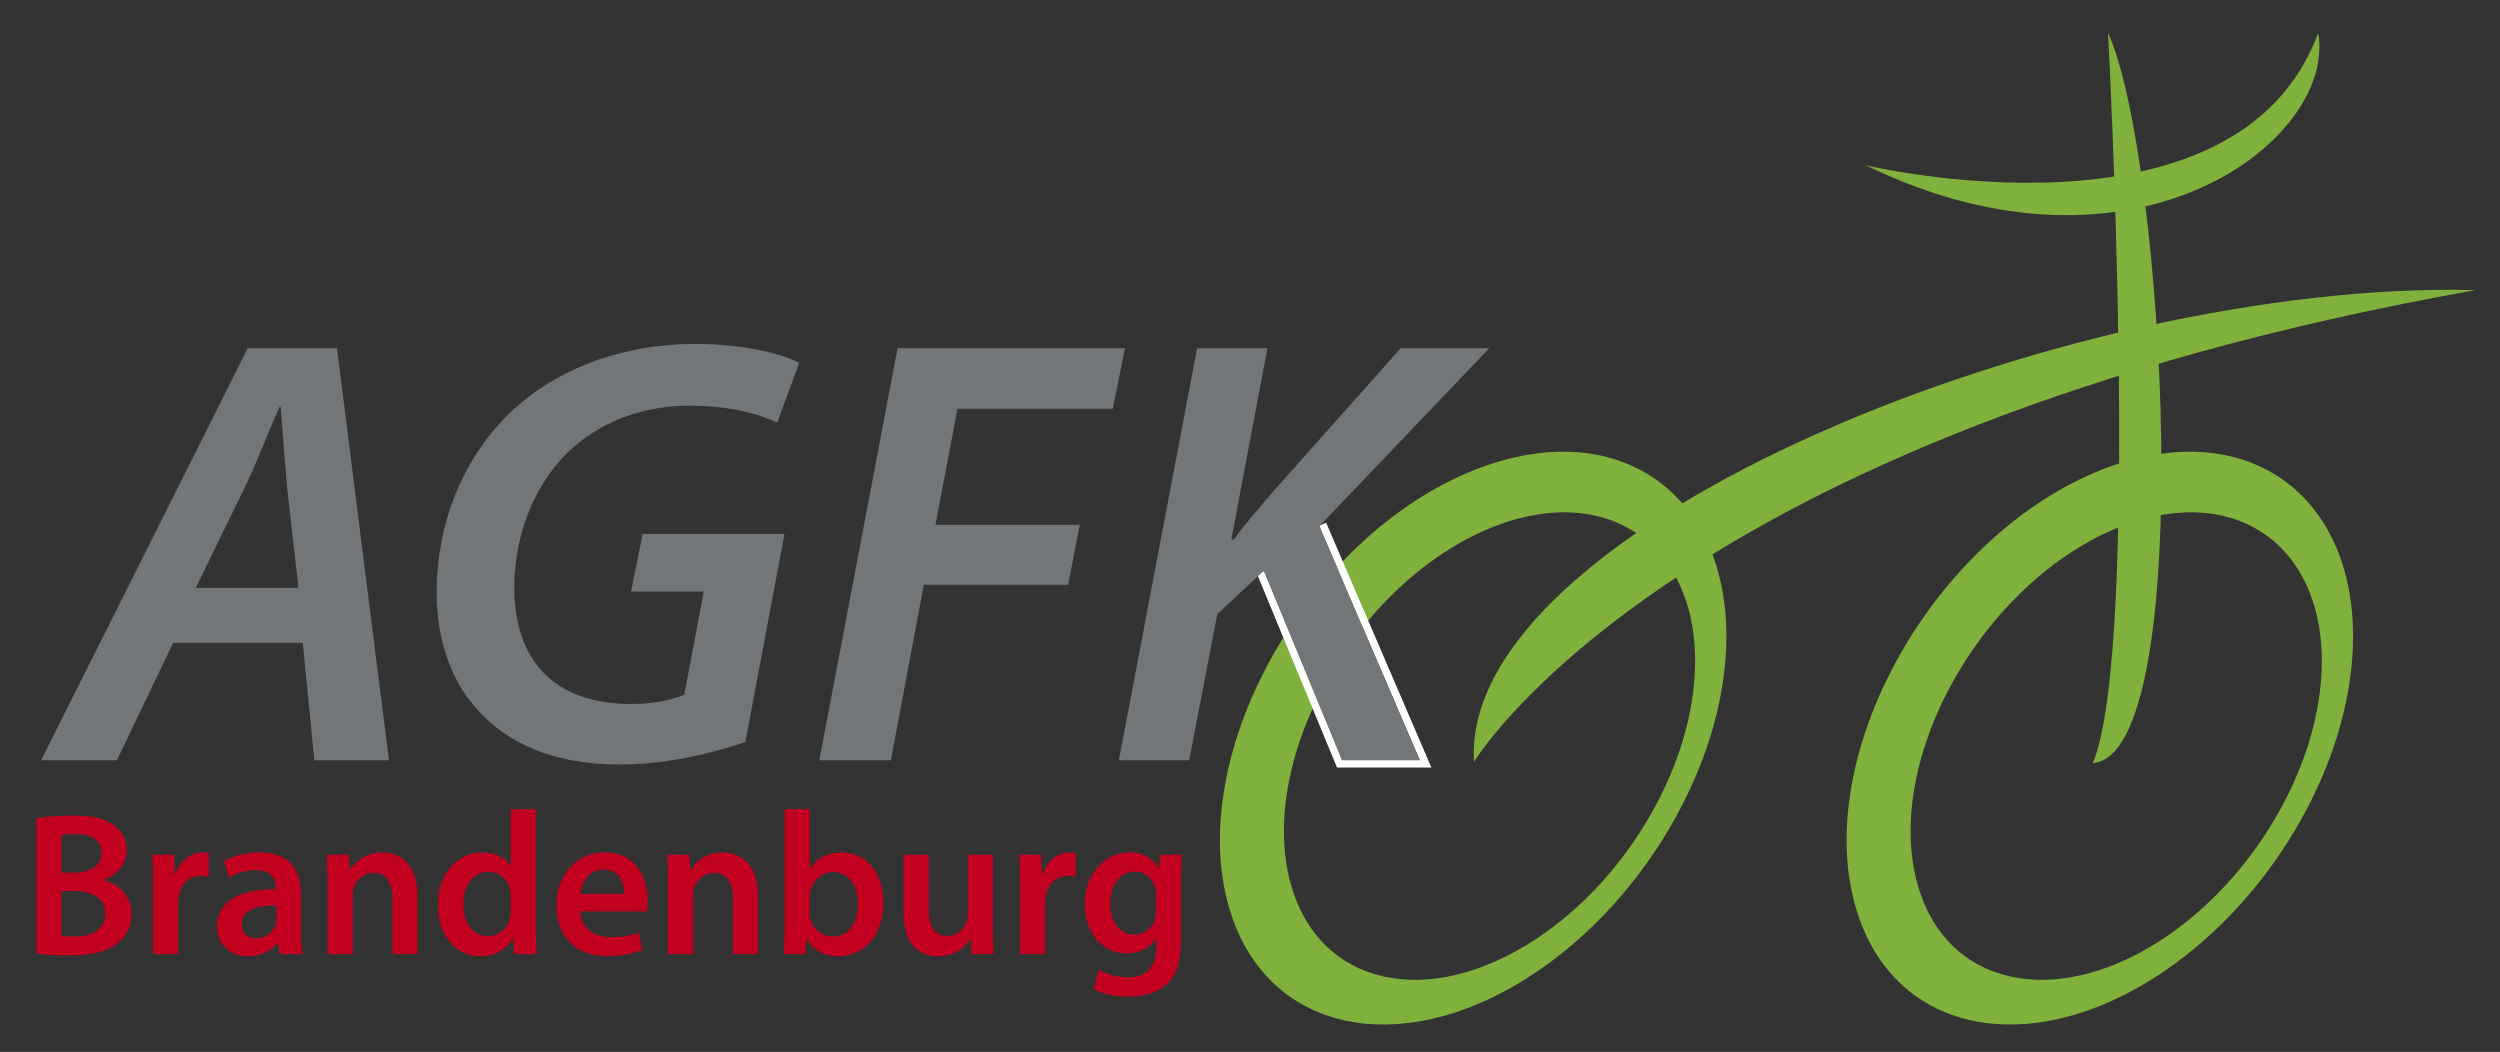
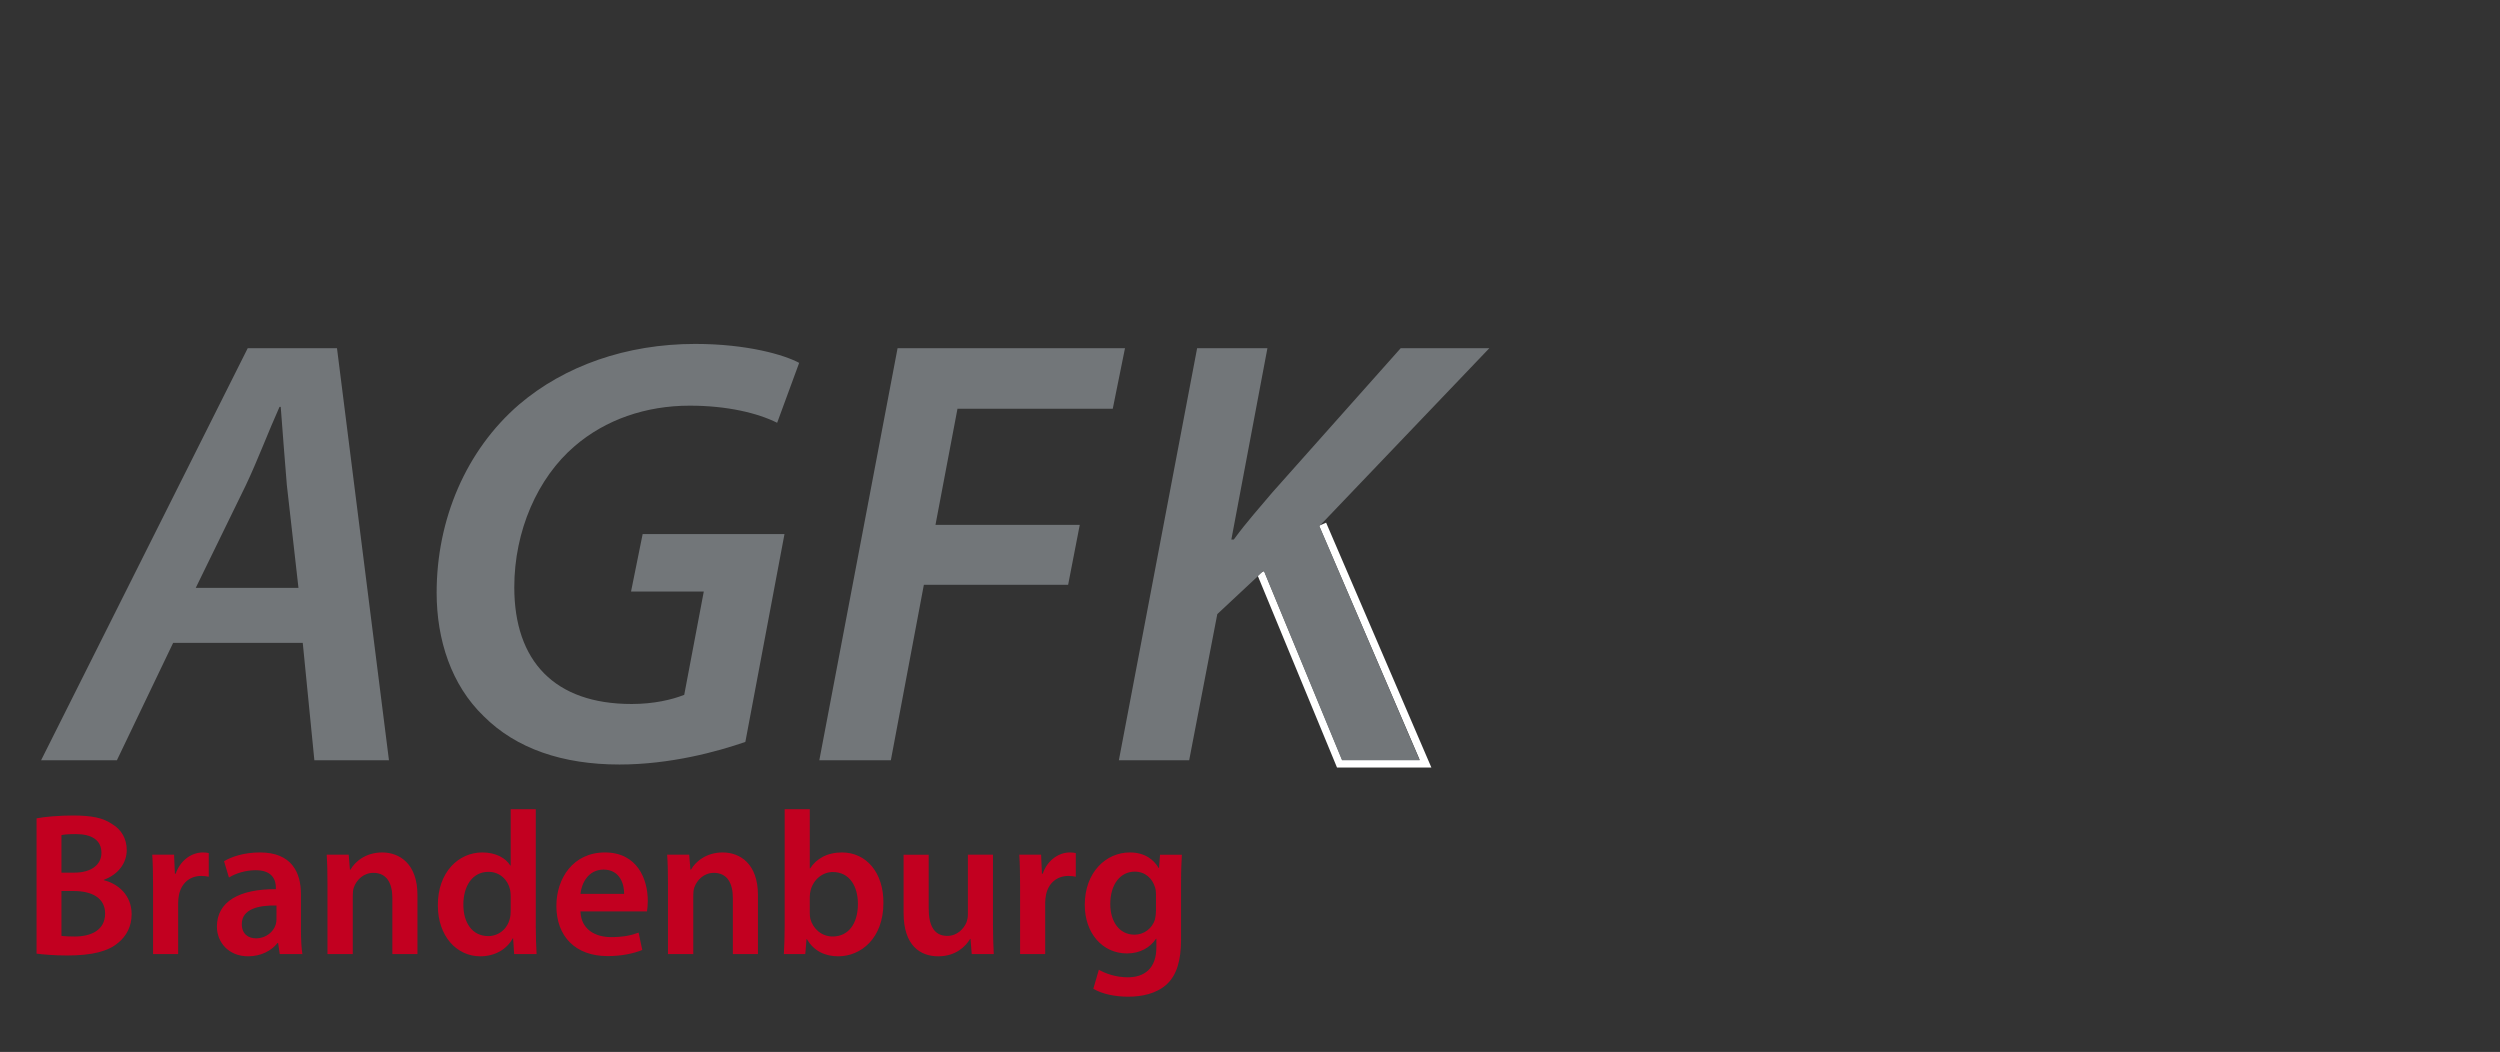
<svg xmlns="http://www.w3.org/2000/svg" xmlns:xlink="http://www.w3.org/1999/xlink" version="1.1" id="Ebene_1" x="0px" y="0px" width="324.852px" height="136.686px" viewBox="0 0 324.852 136.686" enable-background="new 0 0 324.852 136.686" xml:space="preserve">
  <rect x="0" y="0" width="324.852" height="136.686" fill="#333333" stroke="none" />
  <g>
    <defs>
-       <rect id="SVGID_1_" x="4.751" y="4.277" width="316.919" height="128.85" />
-     </defs>
+       </defs>
    <clipPath id="SVGID_2_">
      <use xlink:href="#SVGID_1_" overflow="visible" />
    </clipPath>
    <path clip-path="url(#SVGID_2_)" fill="#80B13C" d="M199.509,122.071c-3.109,2.04-6.246,3.485-9.291,4.336   c-3.191,0.891-6.307,1.136-9.18,0.709c-3.035-0.45-5.806-1.649-8.09-3.626c-2.413-2.091-4.271-5.042-5.288-8.854   c-1.067-4.006-1.085-8.505-0.159-13.176c0.953-4.797,2.877-9.654,5.596-14.212c2.721-4.562,6.162-8.704,10.092-12.088   c3.832-3.302,8.035-5.803,12.357-7.248c4.119-1.379,7.908-1.646,11.203-1.021c3.119,0.594,5.782,1.985,7.893,3.988   c2.001,1.901,3.508,4.356,4.454,7.227c0.904,2.739,1.304,5.879,1.13,9.329c-0.164,3.329-0.848,6.691-1.931,9.953   c-1.065,3.202-2.536,6.359-4.317,9.337c-1.781,2.975-3.902,5.822-6.289,8.392C205.259,117.729,202.511,120.101,199.509,122.071    M194.96,59.913c-5.486,1.581-10.868,4.576-15.805,8.666c-5.098,4.226-9.555,9.492-13.039,15.343   c-3.485,5.844-5.885,12.079-6.961,18.207c-1.047,5.928-0.822,11.575,0.768,16.509c1.494,4.646,4.04,8.147,7.237,10.542   c2.988,2.237,6.534,3.499,10.346,3.846c3.57,0.328,7.388-0.143,11.251-1.358c3.652-1.151,7.383-2.983,11.055-5.481   c3.519-2.397,6.727-5.236,9.555-8.327c2.776-3.029,5.246-6.365,7.326-9.841c2.078-3.478,3.814-7.165,5.095-10.912   c1.304-3.825,2.167-7.789,2.447-11.742c0.288-4.124-0.08-7.925-1.042-11.286c-1.015-3.553-2.706-6.658-5.003-9.133   c-2.45-2.643-5.603-4.577-9.358-5.548C204.814,58.358,200.125,58.426,194.96,59.913" />
-     <path clip-path="url(#SVGID_2_)" fill="#80B13C" d="M280.943,122.071c-3.113,2.04-6.25,3.485-9.293,4.336   c-3.193,0.891-6.308,1.136-9.18,0.709c-3.032-0.45-5.805-1.649-8.092-3.626c-2.412-2.091-4.271-5.042-5.285-8.854   c-1.068-4.006-1.084-8.505-0.162-13.176c0.956-4.797,2.877-9.654,5.596-14.212c2.724-4.562,6.166-8.704,10.095-12.088   c3.83-3.302,8.033-5.803,12.356-7.248c4.119-1.379,7.909-1.646,11.206-1.021c3.116,0.594,5.78,1.985,7.892,3.988   c1.997,1.901,3.508,4.356,4.453,7.227c0.902,2.739,1.303,5.879,1.13,9.329c-0.164,3.329-0.849,6.691-1.931,9.953   c-1.065,3.202-2.537,6.359-4.318,9.337c-1.781,2.975-3.902,5.822-6.289,8.392C286.689,117.729,283.943,120.101,280.943,122.071    M276.389,59.913c-5.483,1.581-10.865,4.576-15.804,8.666c-5.095,4.226-9.554,9.492-13.037,15.343   c-3.484,5.844-5.885,12.079-6.962,18.207c-1.047,5.928-0.821,11.575,0.769,16.509c1.494,4.646,4.041,8.147,7.236,10.542   c2.992,2.237,6.537,3.499,10.348,3.846c3.572,0.328,7.386-0.143,11.25-1.358c3.652-1.151,7.38-2.983,11.053-5.481   c3.521-2.397,6.729-5.236,9.56-8.327c2.774-3.029,5.243-6.365,7.323-9.841c2.081-3.478,3.815-7.165,5.096-10.912   c1.307-3.825,2.166-7.789,2.447-11.742c0.285-4.124-0.082-7.925-1.045-11.286c-1.012-3.553-2.703-6.658-5.002-9.133   c-2.448-2.643-5.6-4.577-9.355-5.548C286.247,58.358,281.557,58.426,276.389,59.913" />
-     <path clip-path="url(#SVGID_2_)" fill="#80B13C" d="M273.917,4.276c0,0,4.328,79.887-1.98,94.892   C285.654,98.04,281.271,20.247,273.917,4.276" />
    <path clip-path="url(#SVGID_2_)" fill="#80B13C" d="M191.53,99c0,0,25.429-42.637,130.142-61.303   C268.738,36.365,189.651,68.427,191.53,99" />
    <path clip-path="url(#SVGID_2_)" fill="#80B13C" d="M242.442,21.477c0,0,48.222,11.501,58.788-17.2   C303.662,18.162,277.378,38.51,242.442,21.477" />
    <path clip-path="url(#SVGID_2_)" fill="#727679" d="M160.32,69.371" />
  </g>
  <path fill="none" stroke="#FFFFFF" stroke-width="2" d="M160.32,69.371" />
  <polyline fill="none" stroke="#FFFFFF" points="163.806,74.407 174.068,99.238 185.237,99.238 171.857,68.114 " />
  <g>
    <defs>
      <rect id="SVGID_3_" x="4.751" y="4.277" width="316.919" height="128.85" />
    </defs>
    <clipPath id="SVGID_4_">
      <use xlink:href="#SVGID_3_" overflow="visible" />
    </clipPath>
    <path clip-path="url(#SVGID_4_)" fill="#C20020" d="M150.208,118.324c0,0.372-0.053,0.821-0.133,1.167   c-0.371,1.166-1.431,1.962-2.651,1.962c-2.041,0-3.154-1.777-3.154-3.978c0-2.624,1.352-4.215,3.181-4.215   c1.378,0,2.306,0.901,2.651,2.094c0.079,0.266,0.106,0.584,0.106,0.875V118.324z M150.737,111.06l-0.133,1.724h-0.053   c-0.609-1.061-1.776-2.016-3.737-2.016c-3.102,0-5.859,2.572-5.859,6.813c0,3.659,2.28,6.309,5.487,6.309   c1.697,0,3.023-0.768,3.765-1.907h0.053v1.112c0,2.784-1.591,3.897-3.712,3.897c-1.564,0-2.942-0.504-3.764-0.981l-0.716,2.466   c1.114,0.689,2.863,1.034,4.507,1.034c1.776,0,3.632-0.372,4.984-1.564c1.352-1.22,1.908-3.154,1.908-5.858v-7.317   c0-1.775,0.053-2.836,0.106-3.711H150.737z M132.552,123.97h3.26v-6.68c0-0.372,0.053-0.716,0.106-1.008   c0.292-1.458,1.352-2.465,2.916-2.465c0.398,0,0.69,0.053,0.955,0.105v-3.075c-0.265-0.053-0.451-0.08-0.769-0.08   c-1.379,0-2.89,0.929-3.526,2.758h-0.106l-0.106-2.466h-2.836c0.079,1.166,0.106,2.412,0.106,4.162V123.97z M129.026,111.06h-3.26   v7.794c0,0.371-0.08,0.716-0.186,1.008c-0.345,0.821-1.193,1.75-2.492,1.75c-1.723,0-2.412-1.379-2.412-3.526v-7.025h-3.261v7.582   c0,4.216,2.147,5.62,4.507,5.62c2.306,0,3.578-1.326,4.135-2.254h0.053l0.159,1.962h2.863c-0.053-1.06-0.106-2.333-0.106-3.87   V111.06z M105.222,116.547c0-0.318,0.053-0.609,0.106-0.848c0.371-1.432,1.564-2.387,2.889-2.387c2.174,0,3.261,1.856,3.261,4.137   c0,2.598-1.246,4.241-3.287,4.241c-1.405,0-2.545-0.981-2.89-2.28c-0.053-0.238-0.079-0.503-0.079-0.769V116.547z M104.639,123.97   l0.159-1.935h0.053c0.928,1.59,2.412,2.227,4.082,2.227c2.916,0,5.859-2.307,5.859-6.945c0.026-3.924-2.227-6.549-5.382-6.549   c-1.935,0-3.34,0.822-4.135,2.068h-0.053v-7.688h-3.261v15.189c0,1.326-0.053,2.757-0.106,3.632H104.639z M86.797,123.97h3.287   v-7.582c0-0.371,0.027-0.769,0.133-1.06c0.344-0.981,1.246-1.909,2.545-1.909c1.776,0,2.465,1.405,2.465,3.261v7.29h3.261v-7.661   c0-4.083-2.333-5.541-4.586-5.541c-2.148,0-3.553,1.221-4.109,2.228h-0.08l-0.159-1.936h-2.863c0.08,1.113,0.106,2.359,0.106,3.845   V123.97z M75.425,116.151c0.132-1.326,0.981-3.155,2.995-3.155c2.174,0,2.704,1.962,2.678,3.155H75.425z M84.067,118.43   c0.053-0.292,0.106-0.769,0.106-1.379c0-2.836-1.379-6.283-5.567-6.283c-4.136,0-6.309,3.367-6.309,6.946   c0,3.95,2.465,6.521,6.653,6.521c1.856,0,3.394-0.346,4.507-0.795l-0.477-2.254c-0.981,0.371-2.068,0.583-3.579,0.583   c-2.068,0-3.897-1.008-3.976-3.34H84.067z M66.359,118.377c0,0.344-0.027,0.662-0.106,0.954c-0.319,1.405-1.485,2.306-2.811,2.306   c-2.067,0-3.234-1.723-3.234-4.082c0-2.413,1.167-4.268,3.261-4.268c1.485,0,2.518,1.034,2.81,2.306   c0.053,0.266,0.08,0.583,0.08,0.849V118.377z M66.359,105.149v7.316h-0.053c-0.584-0.954-1.856-1.697-3.632-1.697   c-3.102,0-5.806,2.572-5.779,6.894c0,3.976,2.439,6.601,5.514,6.601c1.882,0,3.446-0.901,4.215-2.333h0.053l0.132,2.041h2.916   c-0.053-0.875-0.106-2.306-0.106-3.632v-15.189H66.359z M42.553,123.97h3.287v-7.582c0-0.371,0.027-0.769,0.133-1.06   c0.345-0.981,1.246-1.909,2.545-1.909c1.776,0,2.465,1.405,2.465,3.261v7.29h3.261v-7.661c0-4.083-2.333-5.541-4.586-5.541   c-2.147,0-3.553,1.221-4.109,2.228h-0.08l-0.159-1.936h-2.863c0.08,1.113,0.106,2.359,0.106,3.845V123.97z M35.926,119.437   c0,0.213-0.027,0.478-0.106,0.717c-0.292,0.927-1.246,1.775-2.545,1.775c-1.034,0-1.856-0.583-1.856-1.855   c0-1.962,2.201-2.465,4.507-2.412V119.437z M39.293,123.97c-0.133-0.795-0.186-1.935-0.186-3.102v-4.665   c0-2.811-1.193-5.436-5.328-5.436c-2.042,0-3.712,0.558-4.666,1.141l0.636,2.121c0.875-0.558,2.201-0.954,3.473-0.954   c2.28,0,2.624,1.404,2.624,2.253v0.212c-4.771-0.027-7.661,1.617-7.661,4.878c0,1.961,1.458,3.844,4.056,3.844   c1.67,0,3.022-0.716,3.817-1.723h0.08l0.212,1.431H39.293z M19.889,123.97h3.26v-6.68c0-0.372,0.053-0.716,0.106-1.008   c0.292-1.458,1.352-2.465,2.916-2.465c0.398,0,0.69,0.053,0.955,0.105v-3.075c-0.265-0.053-0.451-0.08-0.769-0.08   c-1.378,0-2.89,0.929-3.526,2.758h-0.106l-0.106-2.466h-2.836c0.079,1.166,0.106,2.412,0.106,4.162V123.97z M7.985,115.78h1.617   c2.254,0,4.056,0.848,4.056,2.916c0,2.199-1.855,2.995-3.95,2.995c-0.742,0-1.299-0.026-1.723-0.079V115.78z M7.985,108.515   c0.345-0.08,0.901-0.133,1.856-0.133c2.068,0,3.34,0.77,3.34,2.439c0,1.511-1.272,2.571-3.526,2.571h-1.67V108.515z M4.751,123.917   c0.822,0.106,2.2,0.239,4.003,0.239c3.261,0,5.355-0.558,6.627-1.671c1.034-0.849,1.723-2.095,1.723-3.685   c0-2.466-1.723-3.95-3.605-4.427v-0.053c1.935-0.717,2.969-2.228,2.969-3.871c0-1.511-0.742-2.677-1.855-3.34   c-1.22-0.849-2.704-1.141-5.117-1.141c-1.829,0-3.711,0.159-4.745,0.371V123.917z" />
    <path clip-path="url(#SVGID_4_)" fill="#727679" d="M145.387,98.786h9.135l3.654-18.986l6.037-5.64l10.168,24.626h10.09   l-13.028-30.424l22.083-23.117h-11.518l-16.683,18.748c-1.588,1.906-3.336,3.813-5.004,6.116h-0.318l4.687-24.864h-9.134   L145.387,98.786z M106.463,98.786h9.295l4.289-22.798h18.747l1.51-7.785h-18.748l2.86-15.093h20.177l1.589-7.865h-29.551   L106.463,98.786z M101.937,69.394h-18.43l-1.509,7.467h9.453l-2.542,13.425c-1.589,0.636-3.972,1.192-6.831,1.192   c-10.009,0-15.252-5.562-15.252-15.174c0-7.308,3.018-14.219,7.864-18.35c3.972-3.415,9.215-5.242,14.934-5.242   c4.846,0,8.818,0.953,11.359,2.225l2.86-7.785c-1.906-1.033-6.752-2.463-13.504-2.463c-8.976,0-17,2.859-22.878,7.864   C60.55,58.51,56.737,67.488,56.737,77.02c0,6.116,1.907,11.995,6.117,16.046c4.21,4.211,10.247,6.275,17.635,6.275   c6.593,0,12.71-1.668,16.364-2.938L101.937,69.394z M25.438,76.384l6.513-13.346c1.51-3.177,2.94-6.99,4.369-10.168h0.159   c0.239,3.178,0.556,7.309,0.795,10.168l1.509,13.346H25.438z M39.34,83.534l1.509,15.252h9.692l-6.753-53.541H32.19L5.341,98.786   h9.85l7.308-15.252H39.34z" />
  </g>
</svg>